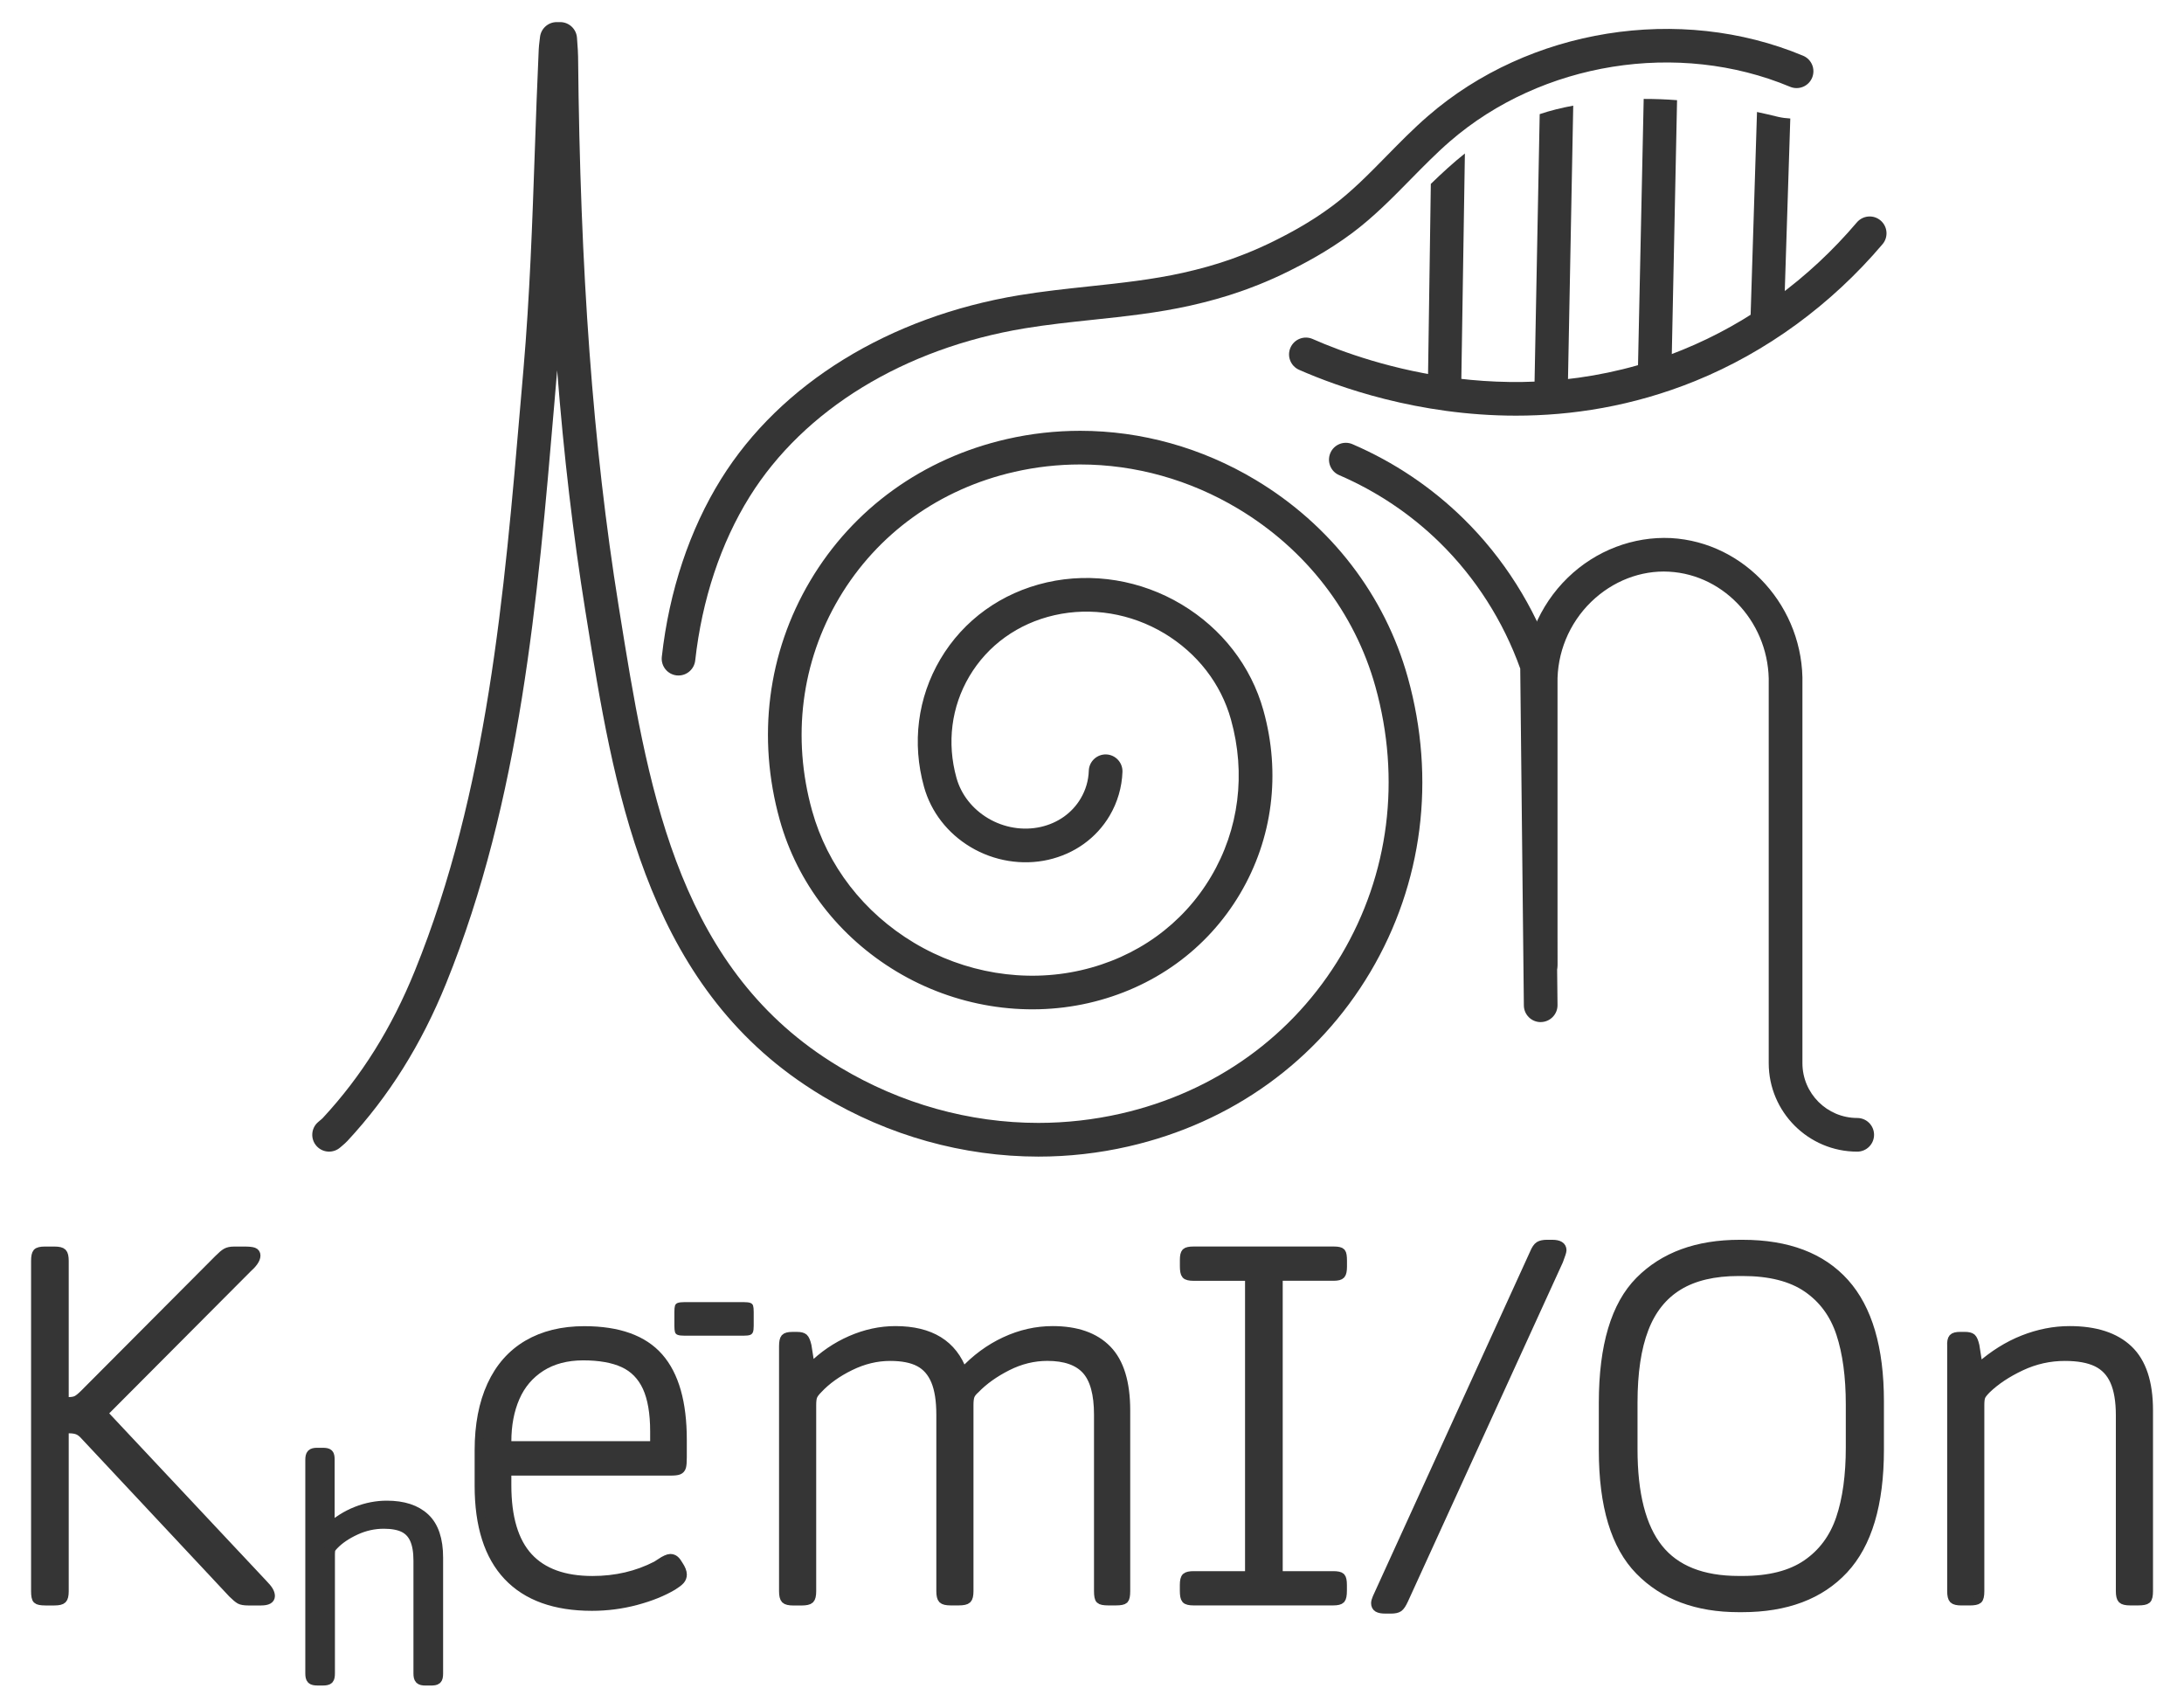
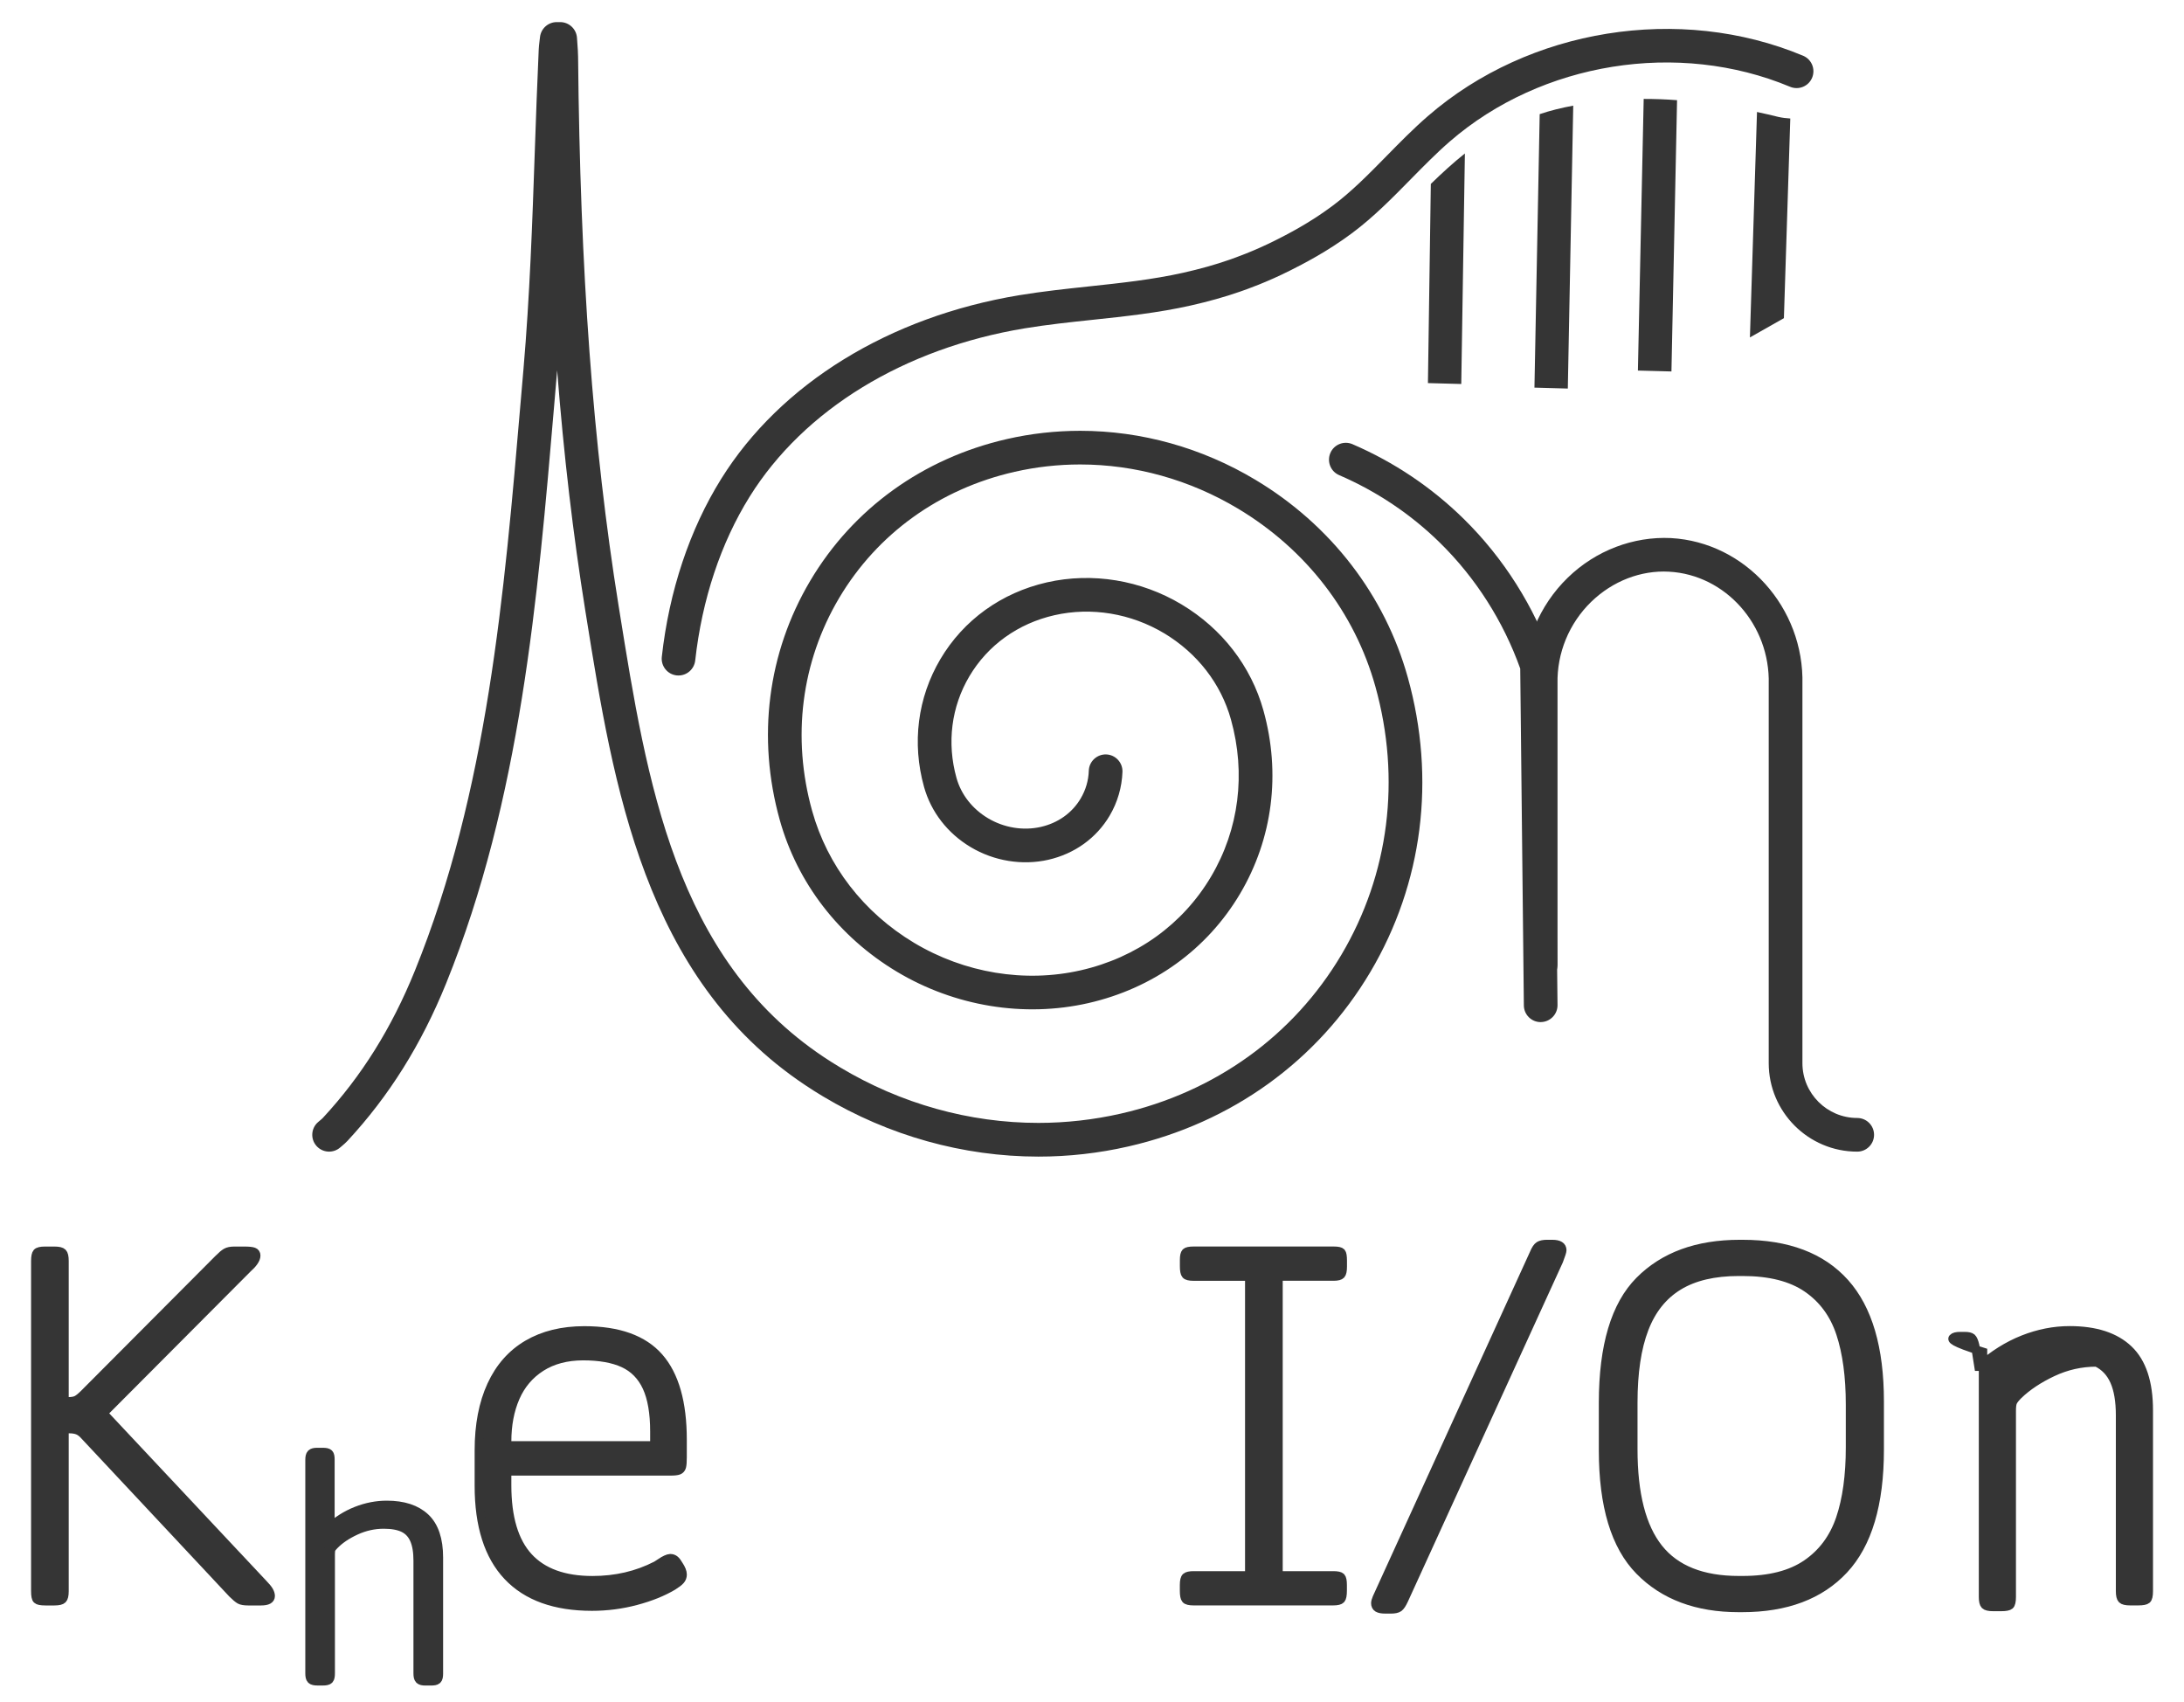
<svg xmlns="http://www.w3.org/2000/svg" id="Layer_1" x="0px" y="0px" viewBox="0 0 536.59 418.12" style="enable-background:new 0 0 536.59 418.12;" xml:space="preserve">
  <style type="text/css">	.st0{fill:none;stroke:#000000;stroke-width:1.147;stroke-miterlimit:10;}	.st1{fill:#353535;stroke:#353535;stroke-width:2.067;stroke-miterlimit:10;}	.st2{fill:#353535;stroke:#353535;stroke-width:2.757;stroke-miterlimit:10;}	.st3{fill:#353535;}</style>
  <path class="st0" d="M-1236.64-3504.11" />
  <g>
    <g>
      <path class="st1" d="M66.1,390.77c0.27,0.47,0.41,0.9,0.41,1.3c0,0.86-0.79,1.29-2.36,1.29h-3.18c-0.94,0-1.63-0.12-2.06-0.35   c-0.43-0.24-1.04-0.75-1.83-1.53L20.8,352.72c-0.55-0.63-1.1-1.06-1.65-1.29c-0.55-0.24-1.3-0.36-2.24-0.36h-1.06v39.82   c0,1.02-0.16,1.69-0.47,2c-0.31,0.31-0.98,0.47-2,0.47h-2.24c-1.1,0-1.79-0.14-2.06-0.41c-0.28-0.27-0.41-0.96-0.41-2.06v-81.16   c0-1.02,0.14-1.69,0.41-2c0.27-0.31,0.92-0.47,1.94-0.47h2.36c1.02,0,1.69,0.16,2,0.47c0.31,0.31,0.47,0.98,0.47,2v34.51h0.94   c0.86,0,1.53-0.12,2-0.35c0.47-0.24,1.06-0.71,1.77-1.41l33.1-33.22c0.78-0.79,1.41-1.32,1.88-1.59c0.47-0.27,1.14-0.41,2-0.41   h2.59c1.02,0,1.75,0.08,2.18,0.23c0.43,0.16,0.65,0.47,0.65,0.94s-0.2,0.98-0.59,1.53c-0.39,0.55-0.9,1.1-1.53,1.65L25.4,347.18   l39.35,41.94C65.37,389.75,65.82,390.3,66.1,390.77z" />
    </g>
    <g>
      <path class="st2" d="M103.26,412.38c-0.2-0.2-0.3-0.63-0.3-1.28v-27.71c0-2.22-0.3-4-0.91-5.36c-0.6-1.36-1.54-2.34-2.79-2.95   c-1.26-0.61-2.92-0.91-4.98-0.91c-2.42,0-4.75,0.52-6.99,1.55c-2.24,1.03-4.04,2.25-5.4,3.66c-0.4,0.4-0.67,0.75-0.79,1.02   c-0.13,0.28-0.19,0.74-0.19,1.4v29.3c0,0.65-0.09,1.08-0.26,1.28c-0.18,0.2-0.62,0.3-1.32,0.3h-1.28c-0.71,0-1.16-0.1-1.36-0.3   c-0.2-0.2-0.3-0.63-0.3-1.28v-52.48c0-0.65,0.1-1.08,0.3-1.28c0.2-0.2,0.6-0.3,1.21-0.3h1.43c0.65,0,1.07,0.09,1.25,0.27   c0.18,0.17,0.26,0.59,0.26,1.24v17.14h0.15c2.01-1.86,4.24-3.27,6.68-4.23c2.44-0.96,4.9-1.43,7.36-1.43   c4.03,0,7.11,1.01,9.25,3.02c2.14,2.01,3.21,5.21,3.21,9.59v28.47c0,0.71-0.1,1.15-0.3,1.32c-0.2,0.18-0.65,0.26-1.36,0.26h-1.28   C103.89,412.69,103.46,412.59,103.26,412.38z" />
    </g>
    <g>
      <path class="st1" d="M129.84,382.47c3.49,3.81,8.74,5.72,15.73,5.72c5.73,0,10.96-1.22,15.67-3.65c0.39-0.24,0.78-0.49,1.18-0.76   c0.39-0.27,0.8-0.51,1.24-0.71c0.43-0.19,0.77-0.29,1-0.29c0.47,0,0.86,0.14,1.18,0.41c0.31,0.27,0.63,0.69,0.94,1.24   c0.63,0.94,0.94,1.73,0.94,2.36c0,0.55-0.18,1.02-0.53,1.42s-0.96,0.86-1.83,1.41c-2.51,1.49-5.54,2.71-9.07,3.65   s-7.15,1.41-10.84,1.41c-9.11,0-16.02-2.49-20.73-7.48c-4.71-4.99-7.07-12.39-7.07-22.21v-8.72c0-6.21,1.02-11.52,3.06-15.96   c2.04-4.44,5.01-7.79,8.89-10.07c3.89-2.28,8.54-3.42,13.96-3.42c8.4,0,14.53,2.2,18.38,6.6c3.85,4.4,5.77,11.15,5.77,20.26v4.36   c0,1.1-0.06,1.87-0.18,2.3c-0.12,0.43-0.37,0.73-0.77,0.89c-0.39,0.16-1.06,0.23-2,0.23H124.6v3.42   C124.6,372.79,126.35,378.66,129.84,382.47z M132.96,335.87c-2.83,1.81-4.93,4.28-6.3,7.42c-1.37,3.14-2.06,6.75-2.06,10.84v0.94   h36.17v-3.42c0-4.55-0.63-8.19-1.88-10.9c-1.26-2.71-3.16-4.65-5.71-5.83c-2.55-1.18-5.87-1.77-9.95-1.77   C139.21,333.17,135.79,334.07,132.96,335.87z" />
    </g>
    <g>
-       <path class="st3" d="M166.52,327.93c-0.35-0.12-0.58-0.35-0.68-0.68c-0.1-0.33-0.15-0.84-0.15-1.55v-3.4   c0-0.71,0.05-1.22,0.15-1.55c0.1-0.33,0.33-0.55,0.68-0.68c0.35-0.12,0.88-0.19,1.59-0.19h14.65c0.7,0,1.23,0.06,1.59,0.19   c0.35,0.13,0.58,0.35,0.68,0.68c0.1,0.33,0.15,0.85,0.15,1.55v3.4c0,0.71-0.06,1.22-0.19,1.55c-0.13,0.33-0.35,0.55-0.68,0.68   c-0.33,0.13-0.84,0.19-1.55,0.19H168.1C167.4,328.12,166.87,328.06,166.52,327.93z" />
-     </g>
+       </g>
    <g>
-       <path class="st1" d="M199.37,335.76c2.83-2.83,6.05-5.02,9.66-6.6c3.61-1.57,7.26-2.36,10.96-2.36c8.64,0,14.17,3.42,16.61,10.25   c3.06-3.3,6.5-5.83,10.31-7.6c3.81-1.77,7.72-2.65,11.72-2.65c5.89,0,10.37,1.57,13.43,4.71c3.06,3.14,4.59,8.13,4.59,14.96v44.41   c0,1.1-0.14,1.79-0.41,2.06c-0.28,0.27-0.96,0.41-2.06,0.41h-1.89c-1.1,0-1.79-0.14-2.06-0.41c-0.28-0.27-0.41-0.96-0.41-2.06   v-43.35c0-5.1-1-8.75-3-10.95c-2-2.2-5.17-3.3-9.48-3.3c-3.38,0-6.66,0.8-9.84,2.41s-5.79,3.48-7.83,5.59   c-0.63,0.55-1.04,1.08-1.24,1.59c-0.2,0.51-0.29,1.28-0.29,2.3v45.71c0,1.02-0.16,1.69-0.47,2c-0.31,0.31-1.02,0.47-2.12,0.47h-2   c-1.02,0-1.69-0.16-2-0.47c-0.31-0.31-0.47-0.98-0.47-2v-43.35c0-3.45-0.43-6.22-1.3-8.3c-0.87-2.08-2.18-3.59-3.95-4.53   c-1.77-0.94-4.14-1.41-7.13-1.41c-3.3,0-6.56,0.78-9.78,2.36c-3.22,1.57-5.85,3.46-7.89,5.65c-0.63,0.63-1.04,1.18-1.24,1.65   c-0.2,0.47-0.29,1.22-0.29,2.24v45.71c0,1.02-0.16,1.69-0.47,2c-0.31,0.31-1.02,0.47-2.12,0.47h-2c-1.02,0-1.69-0.16-2-0.47   c-0.31-0.31-0.47-0.98-0.47-2v-60.2c0-1.02,0.14-1.69,0.41-2c0.27-0.31,0.88-0.47,1.83-0.47h1.18c0.78,0,1.33,0.14,1.65,0.41   c0.31,0.28,0.59,0.92,0.83,1.94l0.82,5.18H199.37z" />
      <path class="st1" d="M329.48,387.41c0.27,0.28,0.41,0.92,0.41,1.94v1.41c0,1.1-0.14,1.81-0.41,2.12   c-0.28,0.31-0.92,0.47-1.94,0.47h-34.28c-1.02,0-1.67-0.16-1.94-0.47c-0.28-0.31-0.41-1.02-0.41-2.12v-1.41   c0-1.02,0.16-1.67,0.47-1.94c0.31-0.27,0.94-0.41,1.89-0.41h13.66v-73.39h-13.66c-1.02,0-1.67-0.16-1.94-0.47   c-0.28-0.31-0.41-1.02-0.41-2.12v-1.53c0-0.94,0.14-1.55,0.41-1.83c0.27-0.27,0.92-0.41,1.94-0.41h34.4   c1.02,0,1.65,0.14,1.89,0.41c0.24,0.27,0.35,0.96,0.35,2.06v1.41c0,1.02-0.14,1.69-0.41,2c-0.28,0.31-0.88,0.47-1.83,0.47h-13.55   V387h13.43C328.56,387,329.21,387.14,329.48,387.41z" />
      <path class="st1" d="M338.49,395.01c-0.39-0.24-0.59-0.63-0.59-1.18c0-0.31,0.12-0.75,0.35-1.29c0.24-0.55,0.43-0.98,0.59-1.3   l38.05-83.4c0.39-0.94,0.8-1.55,1.24-1.83c0.43-0.27,1.08-0.41,1.94-0.41h1.3c1.65,0,2.47,0.51,2.47,1.53   c0,0.31-0.28,1.18-0.82,2.59l-38.05,83.29c-0.47,1.02-0.9,1.67-1.3,1.94c-0.39,0.27-1.02,0.41-1.89,0.41h-1.3   C339.55,395.37,338.89,395.25,338.49,395.01z" />
      <path class="st1" d="M402.81,314.61c5.97-6.01,14.17-9.01,24.62-9.01h0.71c11.07,0,19.46,3.18,25.15,9.54   c5.69,6.36,8.54,16.06,8.54,29.1v11.9c0,13.35-2.93,23.17-8.78,29.45c-5.85,6.28-14.2,9.42-25.03,9.42h-0.83   c-10.29,0-18.42-3.04-24.39-9.13c-5.97-6.08-8.95-15.96-8.95-29.63v-11.66C393.86,330.61,396.84,320.62,402.81,314.61z    M452.17,327.57c-1.57-4.75-4.3-8.46-8.19-11.13c-3.89-2.67-9.17-4.01-15.84-4.01h-0.94c-6.05,0-10.98,1.16-14.78,3.48   c-3.81,2.32-6.62,5.83-8.42,10.54c-1.81,4.71-2.71,10.76-2.71,18.14v11.43c0,11,2.08,19.11,6.24,24.33   c4.16,5.22,10.72,7.83,19.67,7.83h0.94c6.6,0,11.84-1.34,15.73-4.01c3.89-2.67,6.64-6.38,8.25-11.13   c1.61-4.75,2.41-10.58,2.41-17.49v-10.48C454.53,338.15,453.74,332.32,452.17,327.57z" />
-       <path class="st1" d="M479.8,328.69c0.27-0.31,0.88-0.47,1.83-0.47h1.06c0.86,0,1.45,0.14,1.77,0.41c0.31,0.28,0.59,0.92,0.83,1.94   l0.82,5.18h0.24c3.38-2.98,6.95-5.22,10.72-6.71c3.77-1.49,7.58-2.24,11.43-2.24c6.36,0,11.19,1.57,14.49,4.71   c3.3,3.14,4.95,8.13,4.95,14.96v44.41c0,1.1-0.16,1.79-0.47,2.06c-0.31,0.27-1.02,0.41-2.12,0.41h-2c-1.02,0-1.69-0.16-2-0.47   c-0.31-0.31-0.47-0.98-0.47-2v-43.23c0-3.45-0.47-6.24-1.41-8.36c-0.94-2.12-2.4-3.65-4.36-4.59c-1.96-0.94-4.56-1.41-7.77-1.41   c-3.77,0-7.36,0.8-10.78,2.41c-3.42,1.61-6.23,3.48-8.42,5.59c-0.71,0.71-1.16,1.28-1.35,1.71c-0.2,0.43-0.29,1.16-0.29,2.18   v45.71c0,1.1-0.16,1.79-0.47,2.06c-0.31,0.27-1.02,0.41-2.12,0.41h-2c-1.02,0-1.69-0.16-2-0.47c-0.31-0.31-0.47-0.98-0.47-2v-60.2   C479.38,329.67,479.52,329,479.8,328.69z" />
+       <path class="st1" d="M479.8,328.69c0.27-0.31,0.88-0.47,1.83-0.47h1.06c0.86,0,1.45,0.14,1.77,0.41c0.31,0.28,0.59,0.92,0.83,1.94   l0.82,5.18h0.24c3.38-2.98,6.95-5.22,10.72-6.71c3.77-1.49,7.58-2.24,11.43-2.24c6.36,0,11.19,1.57,14.49,4.71   c3.3,3.14,4.95,8.13,4.95,14.96v44.41c0,1.1-0.16,1.79-0.47,2.06c-0.31,0.27-1.02,0.41-2.12,0.41h-2c-1.02,0-1.69-0.16-2-0.47   c-0.31-0.31-0.47-0.98-0.47-2v-43.23c0-3.45-0.47-6.24-1.41-8.36c-0.94-2.12-2.4-3.65-4.36-4.59c-3.77,0-7.36,0.8-10.78,2.41c-3.42,1.61-6.23,3.48-8.42,5.59c-0.71,0.71-1.16,1.28-1.35,1.71c-0.2,0.43-0.29,1.16-0.29,2.18   v45.71c0,1.1-0.16,1.79-0.47,2.06c-0.31,0.27-1.02,0.41-2.12,0.41h-2c-1.02,0-1.69-0.16-2-0.47c-0.31-0.31-0.47-0.98-0.47-2v-60.2   C479.38,329.67,479.52,329,479.8,328.69z" />
    </g>
    <g>
      <g>
        <path class="st3" d="M439.86,29.11l-1.57,49.05l-8.35,4.73l1.74-55.38c1.69,0.36,3.43,0.76,5.21,1.2    C437.86,28.93,438.84,29.06,439.86,29.11z" />
      </g>
    </g>
    <g>
      <g>
        <path class="st3" d="M412.04,24.61l-1.38,66.64l-8.24-0.22l1.42-66.73C406.52,24.3,409.23,24.39,412.04,24.61z" />
      </g>
    </g>
    <g>
      <g>
        <path class="st3" d="M386.53,25.95l-1.33,69.5L377,95.22l1.29-67.18C380.92,27.15,383.68,26.48,386.53,25.95z" />
      </g>
    </g>
    <g>
      <g>
        <path class="st3" d="M359.91,37.7l-0.89,56.63l-8.19-0.22l0.71-48.93C354.34,42.46,357.06,39.97,359.91,37.7z" />
      </g>
    </g>
    <g>
      <path class="st3" d="M166.71,165.94c-0.15,0-0.31-0.01-0.46-0.02c-2.27-0.25-3.9-2.3-3.65-4.57c1.8-16.18,6.85-31.3,14.59-43.71   c14.58-23.39,41.28-39.84,73.24-45.12c5.69-0.94,11.49-1.56,17.1-2.16c7.7-0.82,15.66-1.67,23.19-3.36   c4.02-0.9,7.91-1.99,11.25-3.16c1.48-0.52,5.97-2.08,11.37-4.79c2.7-1.36,8.3-4.19,13.99-8.44c4.79-3.57,8.96-7.83,13.39-12.34   c3.22-3.28,6.55-6.68,10.15-9.79C375.67,6.97,412.7,1.03,443,13.69c2.11,0.88,3.1,3.3,2.22,5.41c-0.88,2.11-3.3,3.1-5.41,2.22   c-27.46-11.48-61.04-6.09-83.55,13.39c-3.34,2.89-6.55,6.17-9.66,9.33c-4.45,4.53-9.05,9.22-14.34,13.18   c-6.27,4.68-12.31,7.73-15.22,9.2c-5.88,2.96-10.76,4.66-12.37,5.22c-3.62,1.27-7.83,2.45-12.15,3.42   c-7.99,1.8-16.19,2.67-24.13,3.51c-5.49,0.58-11.17,1.19-16.63,2.09c-29.62,4.9-54.25,19.97-67.57,41.34   c-7.09,11.37-11.72,25.29-13.38,40.25C170.57,164.37,168.78,165.94,166.71,165.94z" />
    </g>
    <g>
-       <path class="st3" d="M372.47,102.11c-24.07,0-43.69-7.04-53.29-11.26c-2.09-0.92-3.04-3.36-2.12-5.45   c0.92-2.09,3.36-3.04,5.45-2.12c14.07,6.19,51.08,18.83,90.87,2.66c16.25-6.6,31.06-17.43,42.83-31.3   c1.48-1.74,4.09-1.96,5.83-0.48c1.74,1.48,1.96,4.09,0.48,5.83c-12.63,14.89-28.55,26.51-46.03,33.61   C401.07,99.86,386.06,102.11,372.47,102.11z" />
-     </g>
+       </g>
    <g>
      <path class="st3" d="M378.53,251.09c-2.26,0-4.11-1.82-4.13-4.09l-0.89-82.76c-4.17-11.65-10.97-22.31-19.7-30.88   c-7.16-7.03-15.51-12.63-24.79-16.64c-2.1-0.9-3.06-3.34-2.16-5.44c0.9-2.1,3.34-3.07,5.44-2.16   c10.23,4.41,19.41,10.58,27.31,18.33c9.79,9.61,17.38,21.6,21.94,34.69l0.22,0.64l0.9,84.12c0.02,2.28-1.81,4.15-4.09,4.18   C378.56,251.09,378.54,251.09,378.53,251.09z" />
    </g>
    <g>
      <path class="st3" d="M456.3,282.91c-11.99,0-21.74-9.75-21.74-21.74v-93.11c0.38-14.53-10.61-26.87-24.5-27.62   c-6.91-0.39-13.87,2.32-19.1,7.39c-5.44,5.27-8.46,12.61-8.29,20.14l0,68.99c0,2.28-1.85,4.13-4.13,4.13s-4.13-1.85-4.13-4.13   v-68.9c-0.22-9.73,3.71-19.3,10.8-26.17c6.88-6.67,16.11-10.15,25.31-9.71c18.32,1,32.81,17.14,32.32,35.99l0,93   c0,7.43,6.04,13.47,13.47,13.47c2.28,0,4.13,1.85,4.13,4.13C460.44,281.06,458.59,282.91,456.3,282.91z" />
    </g>
    <g>
      <path class="st3" d="M255.12,284.13c-18.47-0.01-36.77-5.12-52.93-14.8c-1.49-0.89-2.94-1.81-4.37-2.77   c-39.55-26.37-47.1-73.44-53.76-114.97l-0.25-1.54c-2.99-18.65-5.29-38.11-6.92-59.07c-0.01,0.11-0.02,0.22-0.03,0.33l-0.7,8.24   c-4.06,47.64-8.26,96.89-26.54,142c-6.1,15.05-14.03,27.71-24.24,38.71c-0.43,0.46-0.91,0.88-1.4,1.29l-0.39,0.33   c-1.72,1.5-4.33,1.34-5.84-0.38c-1.51-1.71-1.34-4.33,0.38-5.83l0.54-0.46c0.22-0.18,0.44-0.36,0.64-0.57   c9.51-10.25,16.92-22.09,22.63-36.19c17.82-43.95,21.96-92.58,25.97-139.6l0.71-8.25c1.53-17.71,2.17-35.95,2.78-53.59   c0.29-8.3,0.58-16.59,0.96-24.85c0.03-0.65,0.1-1.29,0.19-2.02l0.12-1c0.22-2.11,2-3.71,4.11-3.71h0.85c2.18,0,3.99,1.7,4.13,3.87   l0.1,1.45c0.08,1.1,0.16,2.13,0.17,3.16c0.5,52.86,3.66,95.7,9.94,134.82l0.25,1.55c6.71,41.8,13.65,85.03,50.19,109.4   c1.32,0.88,2.67,1.73,4.04,2.55c14.87,8.91,31.7,13.62,48.68,13.62c6.8,0,13.6-0.77,20.24-2.28   c23.17-5.28,42.42-19.14,54.21-39.04c11.71-19.77,14.67-43.17,8.34-65.87c-5.07-18.19-17.05-33.7-33.72-43.69   c-11.86-7.11-25.28-10.87-38.81-10.87c-5.44,0-10.86,0.61-16.13,1.81c-18.44,4.2-33.74,15.22-43.11,31.03   c-9.29,15.68-11.64,34.23-6.62,52.24c3.76,13.49,12.66,25,25.05,32.43c12.39,7.42,27.2,9.89,40.96,6.75   c13.7-3.12,25.06-11.29,32-23.01c6.87-11.59,8.61-25.3,4.89-38.61c-2.45-8.78-8.27-16.29-16.39-21.16   c-8.15-4.89-17.89-6.52-26.98-4.45c-8.95,2.04-16.37,7.37-20.89,15c-4.44,7.5-5.57,16.37-3.17,24.97   c1.14,4.08,3.88,7.59,7.72,9.89c3.94,2.36,8.67,3.13,12.99,2.15c4.23-0.96,7.71-3.44,9.8-6.98c1.25-2.11,1.92-4.41,2-6.84   c0.08-2.28,2.01-4.06,4.27-3.99c2.28,0.08,4.07,1.99,4,4.27c-0.13,3.78-1.22,7.51-3.15,10.78c-3.26,5.51-8.62,9.36-15.07,10.83   c-6.37,1.45-13.33,0.33-19.09-3.12c-5.67-3.39-9.73-8.64-11.44-14.77c-3.01-10.79-1.58-21.94,4.02-31.41   c5.69-9.61,14.99-16.3,26.18-18.85c11.16-2.53,23.11-0.55,33.07,5.42c9.95,5.95,17.09,15.2,20.11,26.03   c4.32,15.5,2.28,31.5-5.74,45.05c-8.11,13.69-21.35,23.23-37.28,26.86c-15.82,3.6-32.84,0.79-47.05-7.72   c-14.22-8.52-24.44-21.77-28.77-37.3c-5.63-20.2-2.98-41.04,7.47-58.68c10.53-17.78,27.72-30.16,48.38-34.87   c5.86-1.34,11.91-2.02,17.97-2.02c15.03,0,29.91,4.16,43.06,12.04c18.5,11.08,31.8,28.33,37.44,48.57   c6.94,24.9,3.68,50.58-9.19,72.31c-12.96,21.87-34.08,37.1-59.49,42.89C269.96,283.3,262.53,284.13,255.12,284.13z" />
    </g>
  </g>
</svg>